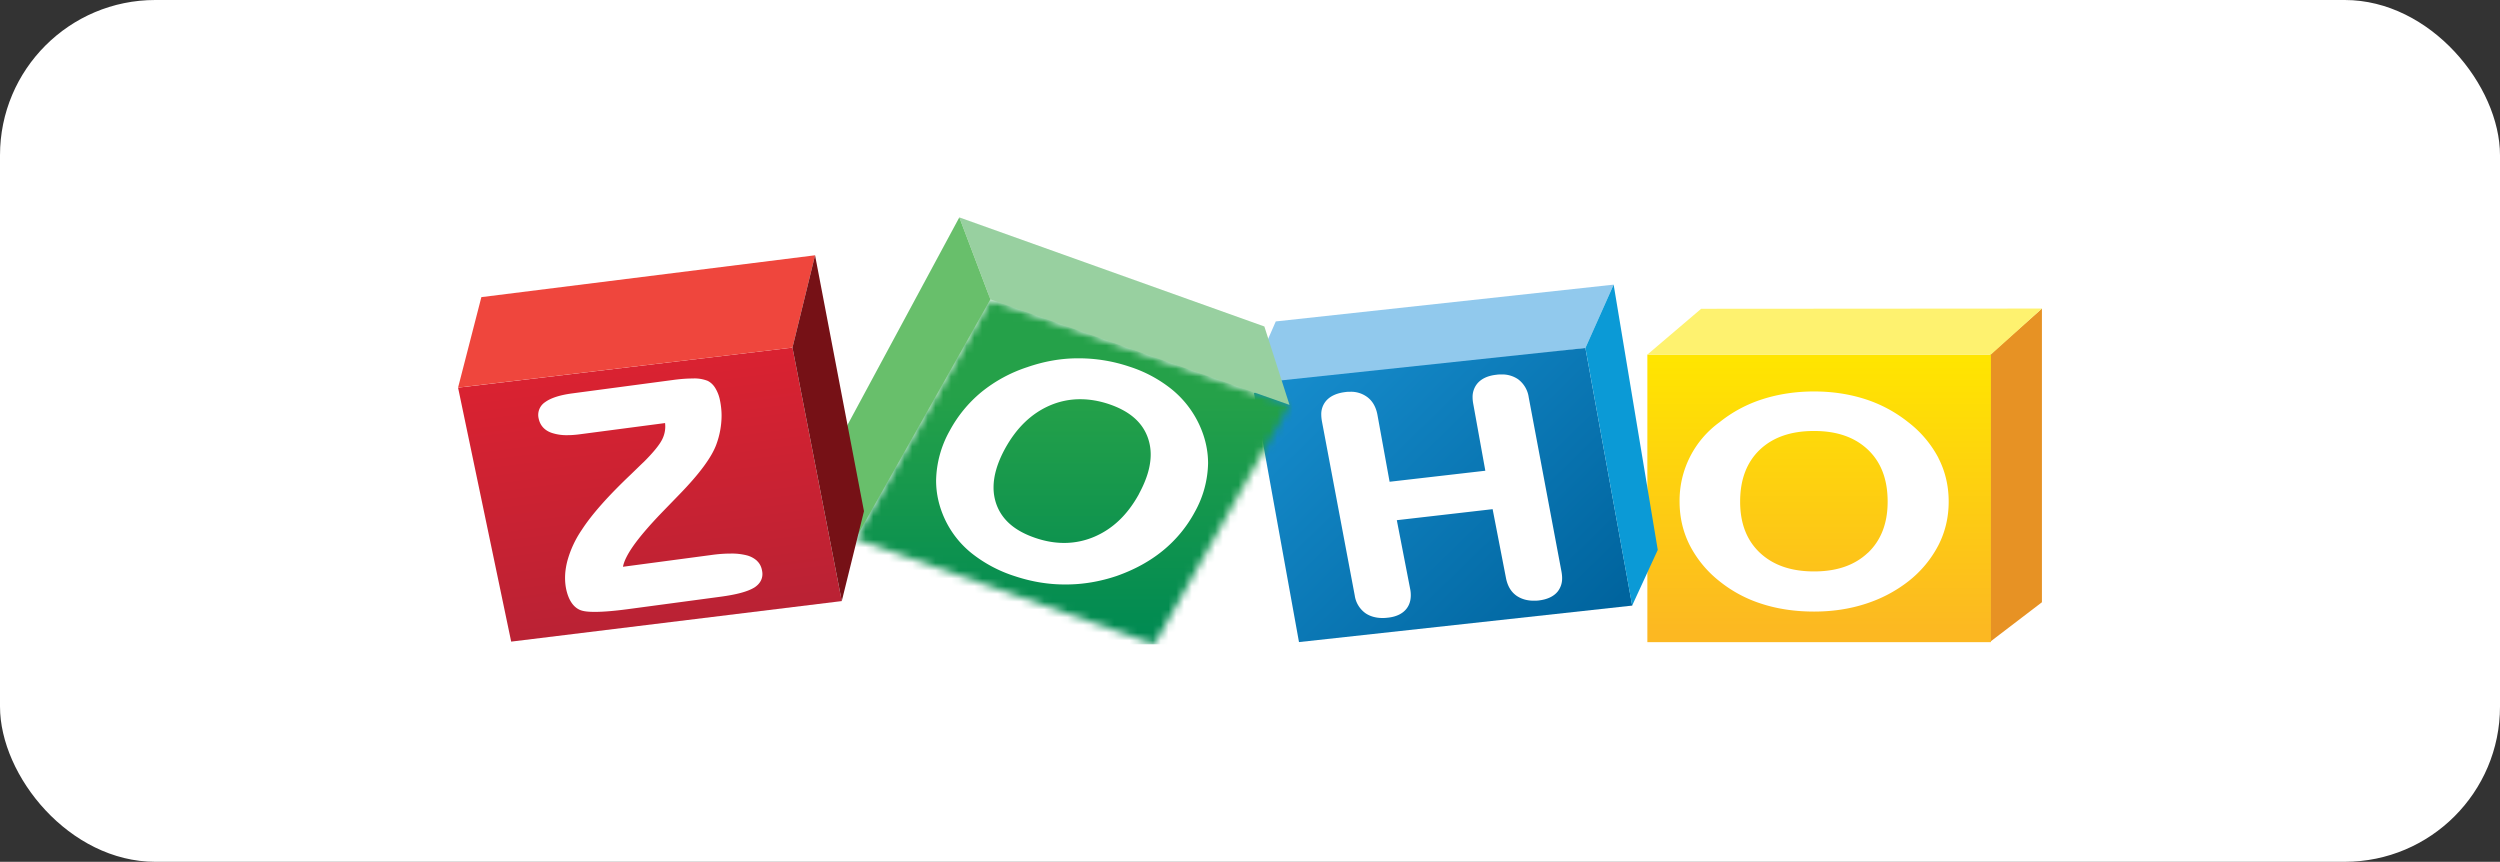
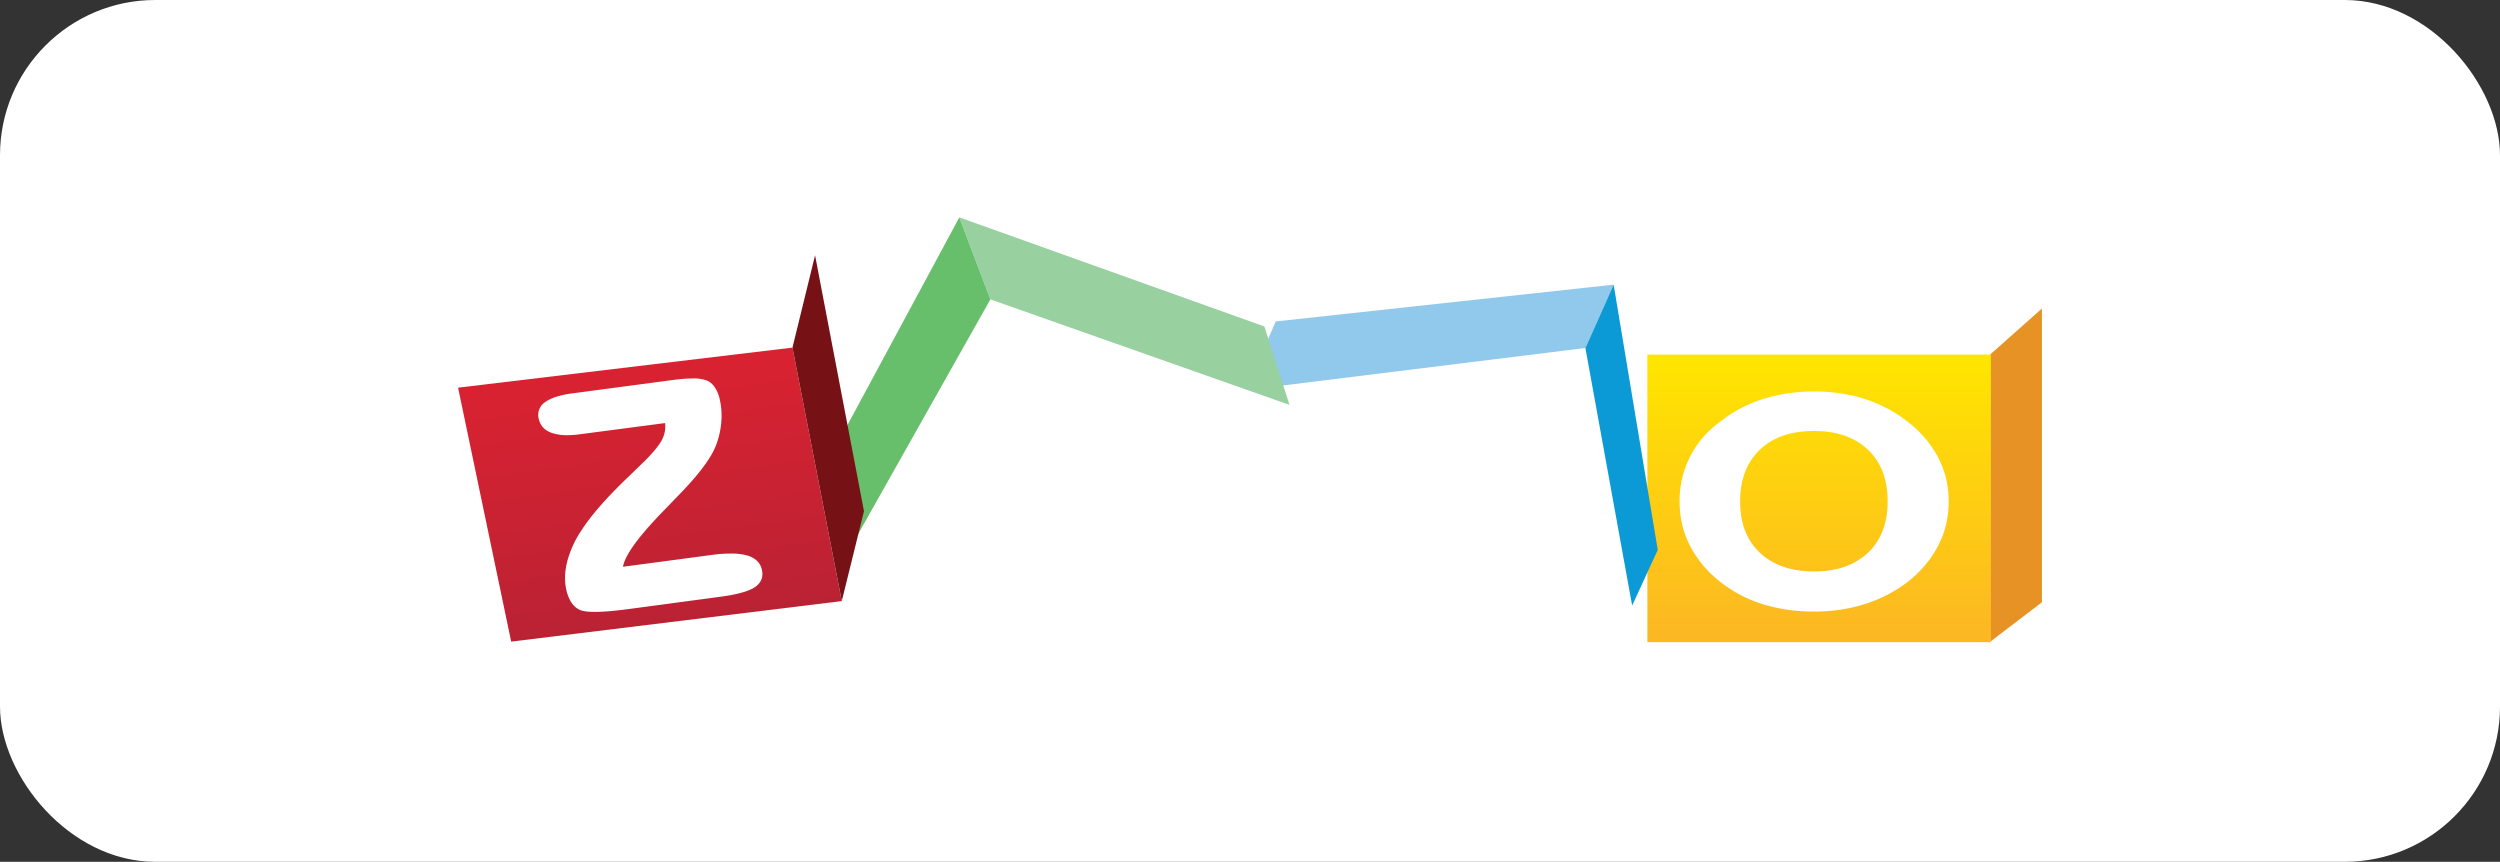
<svg xmlns="http://www.w3.org/2000/svg" width="322" height="111" viewBox="0 0 322 111" fill="none">
  <rect x="0" y="0" width="322" height="111" fill="#333333" stroke="none" />
  <rect width="322" height="111" rx="20" fill="white" />
  <path d="M263 39.74v37.83l-6.68 5.1v-37l6.68-5.93" fill="#E79224" />
  <path d="M256.43 45.67h-44.25v37.04h44.25V45.67Z" fill="url(#paint0_linear_2134_34324)" />
-   <path d="m219.11 39.77-6.93 5.9h44.25l6.57-5.93-43.89.03" fill="#FEF26F" />
  <path d="m164.32 41.4 43.52-4.74-3.64 8.16-41.23 5.11.17-5.83 1.18-2.7Z" fill="#91C9ED" />
-   <path d="M204.2 44.82 210.23 78l-42.92 4.7-5.8-32.07 2.51-1.53 40.18-4.28" fill="url(#paint1_linear_2134_34324)" />
  <path d="m207.84 36.66.03.2 5.65 33.97-3.3 7.17-6.02-33.18" fill="#0B9AD6" />
  <mask id="mask0_2134_34324" style="mask-type:luminance" maskUnits="userSpaceOnUse" x="110" y="38" width="57" height="45">
-     <path d="m127.56 38.56 38.53 13.59L148.7 83l-38.53-13.59 17.38-30.85" fill="white" />
-   </mask>
+     </mask>
  <g mask="url(#mask0_2134_34324)">
    <path d="M59 28h204v54.99H59V28Z" fill="url(#paint2_linear_2134_34324)" />
  </g>
  <path d="m123.56 28 4 10.56 38.53 13.59-3.24-10.1L123.56 28Z" fill="#98D0A0" />
  <path d="m123.56 28-15.5 28.77 2.12 12.64 17.38-30.85-4-10.56Z" fill="#68BF6B" />
  <path d="m102.07 44.77 6.35 32.65-42.58 5.22L59 49.93l43.07-5.16" fill="url(#paint3_linear_2134_34324)" />
-   <path d="m59 49.92 3-11.65 42.98-5.39-2.91 11.89L59 49.92Z" fill="#EF463D" />
  <path d="m104.98 32.88 6.3 32.96-2.86 11.58-6.35-32.65 2.91-11.89Z" fill="#761116" />
  <path d="M196.9 51.18a3.5 3.5 0 0 0-1.38-2.34 3.63 3.63 0 0 0-2.14-.61c-.21 0-.43 0-.66.04-1.11.12-1.96.52-2.49 1.19a2.71 2.71 0 0 0-.56 1.73c0 .25.03.52.08.8l1.56 8.64-12.33 1.42-1.57-8.64c-.19-1-.63-1.78-1.35-2.3a3.5 3.5 0 0 0-2.12-.65c-.2 0-.4 0-.6.03-1.16.13-2.04.53-2.58 1.19a2.64 2.64 0 0 0-.58 1.73c0 .26.03.53.08.83l4.23 22.45A3.4 3.4 0 0 0 175.9 79c.6.4 1.34.6 2.19.6.23 0 .47-.02.72-.05 1.06-.12 1.88-.52 2.38-1.19.35-.47.52-1.04.52-1.69 0-.26-.02-.53-.08-.81L179.91 67l12.34-1.42 1.72 8.87c.2 1.02.65 1.8 1.4 2.31.6.4 1.33.61 2.16.61.21 0 .43 0 .66-.03 1.11-.13 1.96-.53 2.47-1.19a2.7 2.7 0 0 0 .54-1.7c0-.26-.03-.54-.08-.82l-4.22-22.45Zm-50.18 12.41c-1.46 2.68-3.37 4.51-5.74 5.53a9.85 9.85 0 0 1-3.92.81c-1.17 0-2.38-.2-3.63-.62-2.7-.9-4.37-2.34-5.1-4.38a6.39 6.39 0 0 1-.36-2.15c0-1.5.48-3.14 1.44-4.92 1.49-2.74 3.43-4.6 5.8-5.63a9.8 9.8 0 0 1 3.92-.81c1.19 0 2.4.2 3.67.62 2.68.9 4.35 2.34 5.06 4.39.23.67.35 1.37.35 2.11 0 1.53-.5 3.21-1.5 5.05Zm4.22-13.43a16.94 16.94 0 0 0-5.51-2.95 20.46 20.46 0 0 0-6.49-1.06h-.1c-2.21 0-4.4.4-6.56 1.15a18.5 18.5 0 0 0-5.9 3.22 16.76 16.76 0 0 0-4.07 4.98 13.57 13.57 0 0 0-1.74 6.38c0 1.69.37 3.34 1.11 4.95a12.3 12.3 0 0 0 3.47 4.43 17.48 17.48 0 0 0 5.62 2.97c2.12.7 4.28 1.06 6.46 1.05h.06c2.2 0 4.39-.37 6.55-1.1 2.27-.8 4.25-1.88 5.94-3.26a16.52 16.52 0 0 0 4.1-4.96 13.35 13.35 0 0 0 1.72-6.29c0-1.7-.39-3.39-1.16-5.03a12.85 12.85 0 0 0-3.5-4.48ZM97.49 72.22a3.15 3.15 0 0 0-1.34-.7 7.9 7.9 0 0 0-2.05-.22c-.76 0-1.63.06-2.6.2L80.24 73c.12-.68.55-1.57 1.31-2.66.85-1.21 2.1-2.67 3.74-4.37a2321.1 2321.1 0 0 1 2.2-2.27c2.57-2.64 4.17-4.79 4.78-6.47a10.89 10.89 0 0 0 .67-3.68c0-.7-.08-1.38-.22-2.05a4.75 4.75 0 0 0-.6-1.53c-.25-.41-.58-.72-.98-.92a4.67 4.67 0 0 0-1.95-.3c-.7 0-1.53.06-2.5.19l-13 1.73c-1.56.21-2.73.58-3.47 1.12a1.97 1.97 0 0 0-.83 2.16c.19.86.76 1.5 1.69 1.81a6 6 0 0 0 1.98.29c.52 0 1.1-.04 1.73-.13l10.87-1.43a3.68 3.68 0 0 1-.32 2c-.32.71-1.13 1.72-2.41 3-.37.34-.92.89-1.68 1.62-2.93 2.78-5.03 5.15-6.3 7.11a13.39 13.39 0 0 0-1.87 4.01c-.2.77-.3 1.5-.3 2.2 0 .51.05 1 .15 1.48.15.68.37 1.24.66 1.68.29.44.65.77 1.11.97.42.18 1.05.25 1.9.25 1.1 0 2.56-.12 4.41-.37l11.78-1.58c2.1-.28 3.54-.67 4.39-1.2.67-.44 1.02-1.03 1.02-1.73 0-.18-.03-.36-.07-.55-.1-.46-.31-.85-.65-1.16ZM87.5 63.7Zm153.08 7.5c-1.7 1.6-3.98 2.4-6.93 2.4-2.96 0-5.25-.8-6.96-2.39-1.7-1.6-2.56-3.78-2.56-6.6 0-2.87.86-5.09 2.55-6.7 1.7-1.6 4-2.4 6.97-2.4 2.95 0 5.23.8 6.93 2.4 1.7 1.61 2.55 3.83 2.55 6.7 0 2.8-.86 5-2.55 6.6Zm9.1-12.2a14.06 14.06 0 0 0-3.9-4.62 17.46 17.46 0 0 0-5.51-2.96c-2.04-.66-4.25-1-6.61-1-2.38 0-4.6.34-6.66 1a17.1 17.1 0 0 0-5.52 2.96 12.45 12.45 0 0 0-5.15 10.23c0 2 .43 3.87 1.3 5.6a14.14 14.14 0 0 0 3.85 4.66 16.74 16.74 0 0 0 5.45 2.91c2.05.66 4.3.99 6.73.99 2.35 0 4.55-.33 6.6-.99 2.04-.65 3.88-1.62 5.53-2.9a14.21 14.21 0 0 0 3.88-4.66c.88-1.72 1.32-3.6 1.32-5.61 0-2.02-.44-3.9-1.32-5.61Z" fill="white" />
  <defs>
    <linearGradient id="paint0_linear_2134_34324" x1="234.31" y1="46.19" x2="234.31" y2="81.58" gradientUnits="userSpaceOnUse">
      <stop stop-color="#FFE500" />
      <stop offset="1" stop-color="#FCB822" />
    </linearGradient>
    <linearGradient id="paint1_linear_2134_34324" x1="163.72" y1="49.93" x2="199.24" y2="86.42" gradientUnits="userSpaceOnUse">
      <stop stop-color="#168CCC" />
      <stop offset="1" stop-color="#00649E" />
    </linearGradient>
    <linearGradient id="paint2_linear_2134_34324" x1="138.13" y1="50.9" x2="138.13" y2="81.91" gradientUnits="userSpaceOnUse">
      <stop stop-color="#25A149" />
      <stop offset="1" stop-color="#008A52" />
    </linearGradient>
    <linearGradient id="paint3_linear_2134_34324" x1="80.6" y1="47.87" x2="84.81" y2="80.39" gradientUnits="userSpaceOnUse">
      <stop stop-color="#D92231" />
      <stop offset="1" stop-color="#BA2234" />
    </linearGradient>
  </defs>
</svg>